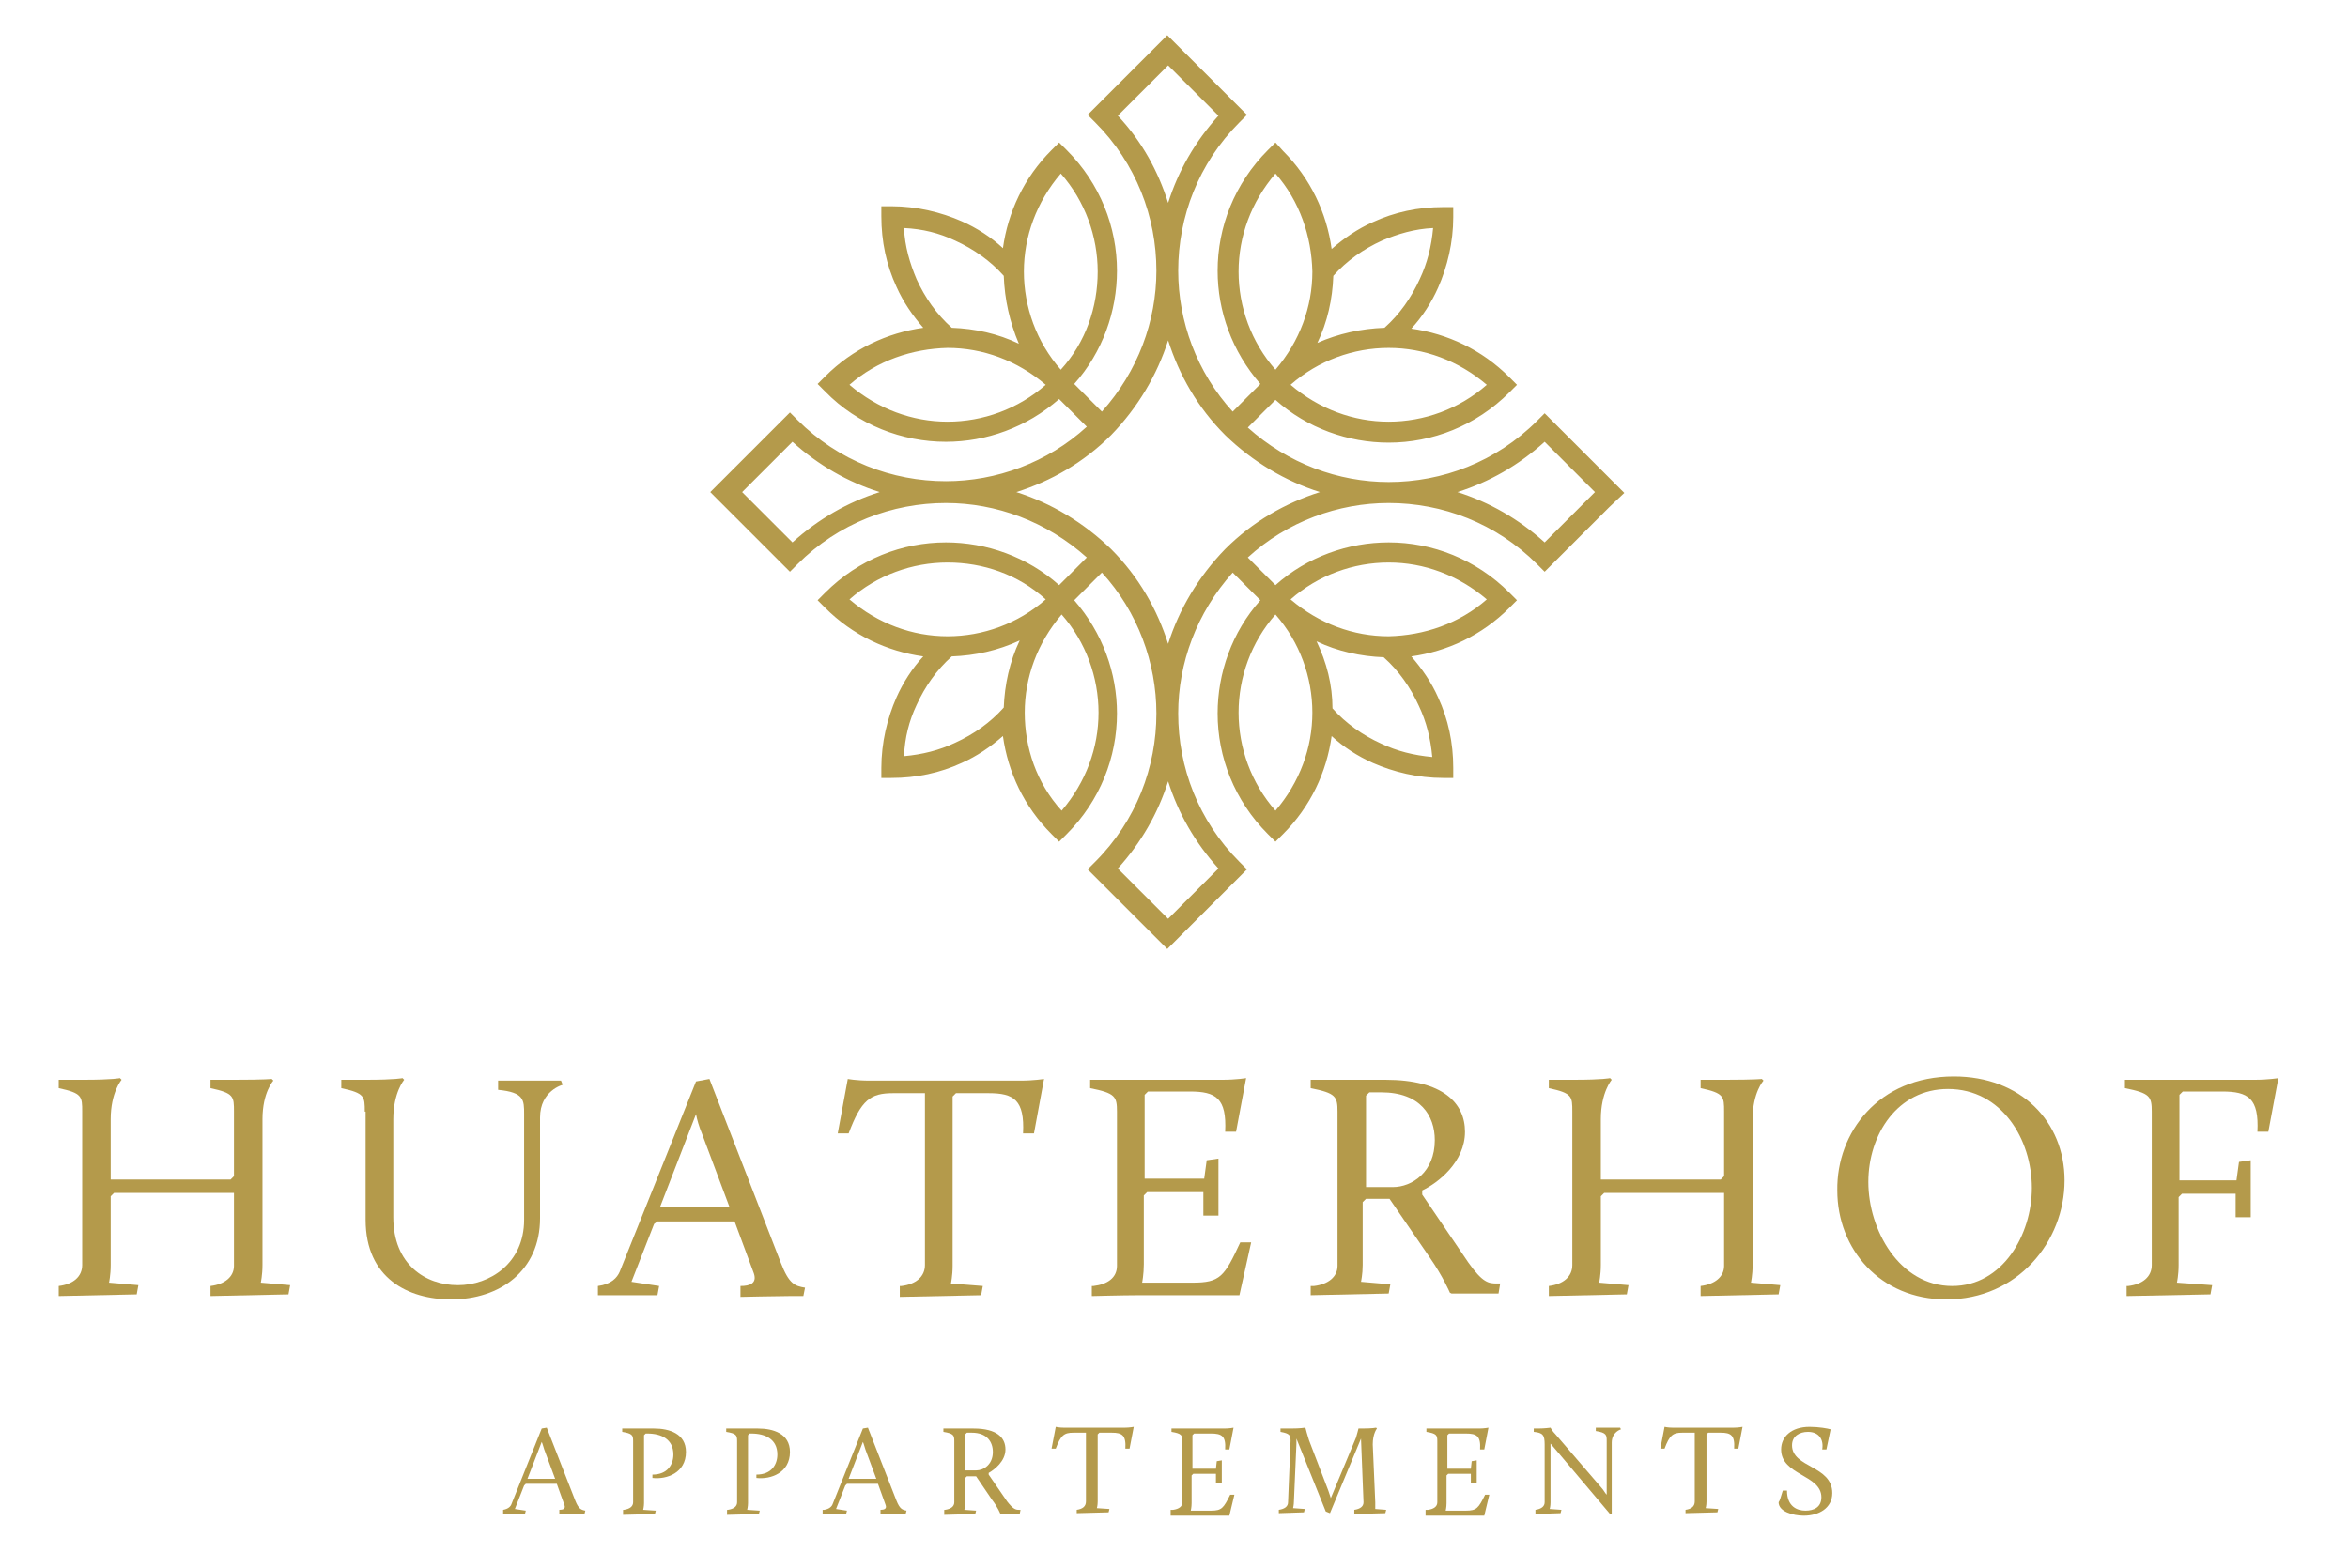
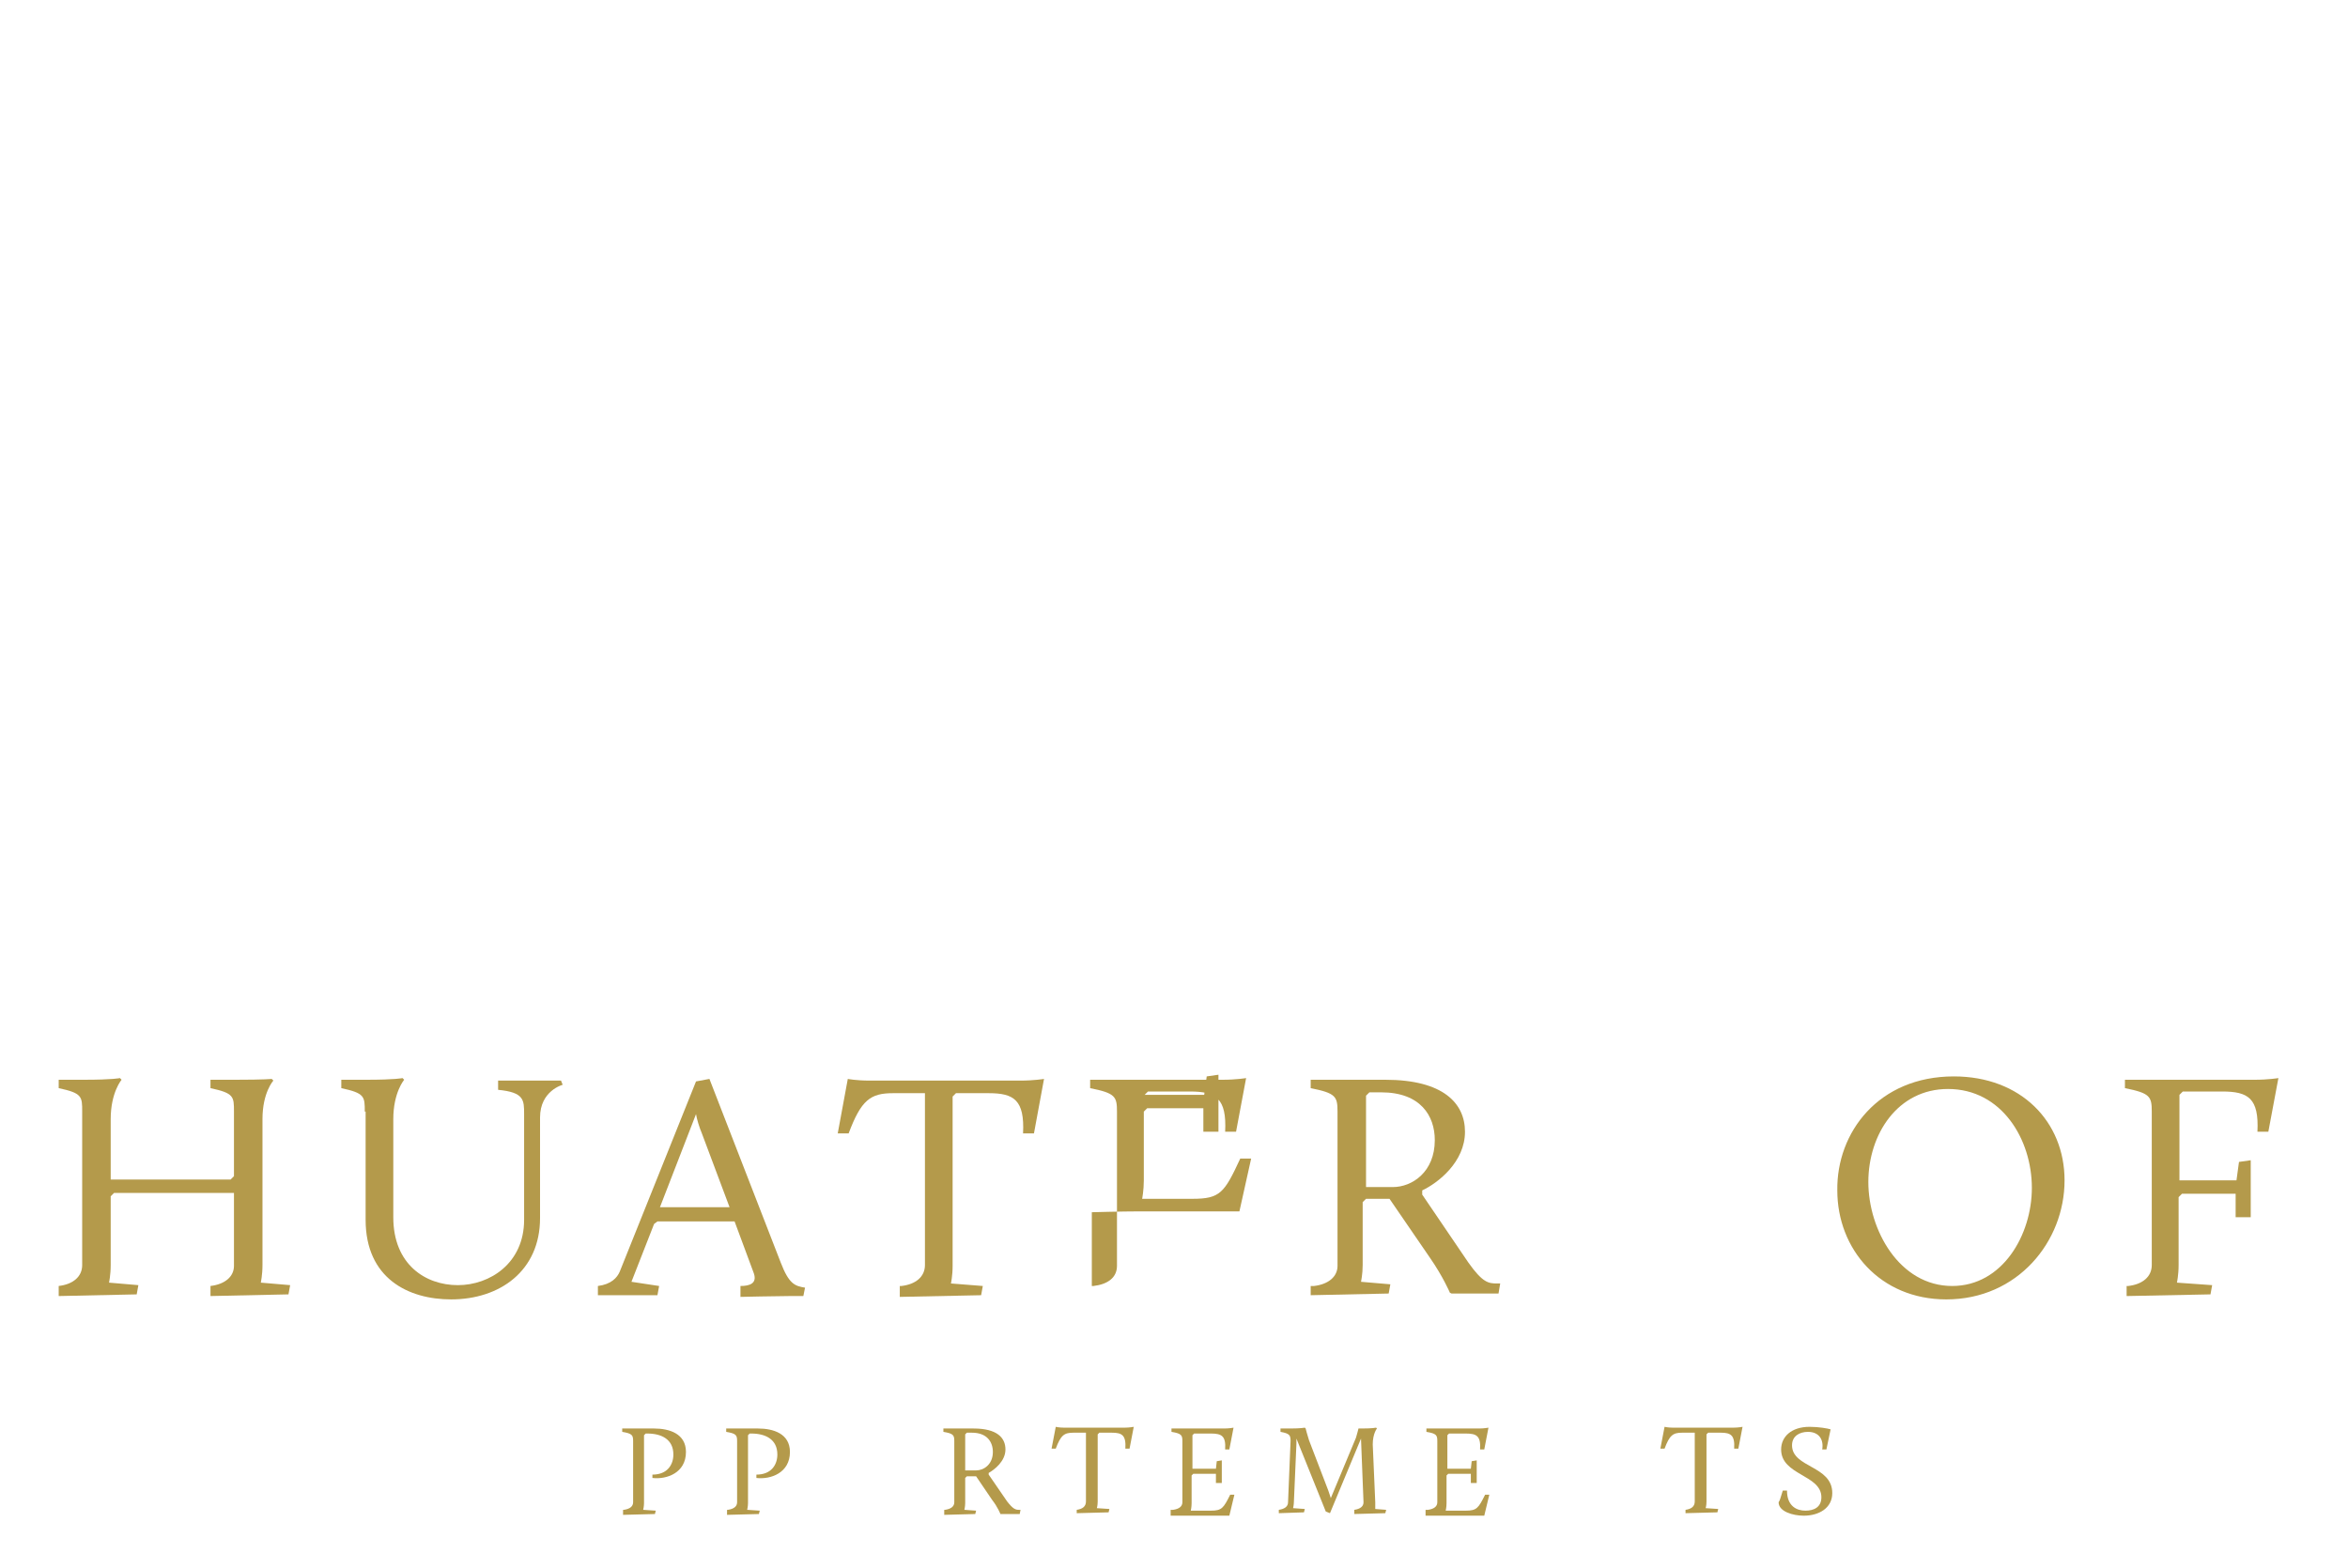
<svg xmlns="http://www.w3.org/2000/svg" version="1.1" id="Ebene_1" x="0px" y="0px" viewBox="0 0 280 187" style="enable-background:new 0 0 280 187;" xml:space="preserve">
  <style type="text/css">
	.st0{fill:#B49A4B;}
</style>
  <g>
    <g>
-       <path class="st0" d="M101.3,45.9c3.4,2.9,7.5,4.4,11.7,4.4c4.2,0,8.4-1.5,11.7-4.4c-3.4-2.9-7.5-4.4-11.7-4.4v0    C108.8,41.6,104.6,43,101.3,45.9L101.3,45.9z M139.3,109.6l6-6c-2.8-3.1-4.8-6.6-6-10.4c-1.2,3.8-3.2,7.3-6,10.4L139.3,109.6z     M139.3,76.8c1.3-4.1,3.6-8,6.8-11.3c3.3-3.3,7.2-5.5,11.3-6.8c-4.1-1.3-8-3.6-11.3-6.8c-3.3-3.3-5.5-7.2-6.8-11.3    c-1.3,4.1-3.6,8-6.8,11.3c-3.3,3.3-7.2,5.5-11.3,6.8c4.1,1.3,8,3.6,11.3,6.8C135.8,68.8,138,72.7,139.3,76.8L139.3,76.8z     M173.8,58.7c3.8,1.2,7.3,3.2,10.4,6l6-6l-6-6C181.1,55.5,177.6,57.5,173.8,58.7L173.8,58.7z M191.9,60.5l-7.7,7.7l-0.9-0.9    c-4.9-4.9-11.3-7.3-17.7-7.3c-6,0-12.1,2.2-16.8,6.5l3.3,3.3l0,0c3.8-3.4,8.7-5.1,13.5-5.1c5.2,0,10.4,2,14.4,6l0.9,0.9l-0.9,0.9    c-3.3,3.3-7.4,5.2-11.7,5.8c1.3,1.5,2.4,3.1,3.2,4.9h0c1.2,2.6,1.8,5.4,1.8,8.4v1.2h-1.2c-3,0-5.9-0.7-8.4-1.8v0    c-1.8-0.8-3.5-1.9-4.9-3.2c-0.6,4.3-2.5,8.4-5.8,11.7l-0.9,0.9l-0.9-0.9c-4-4-6-9.2-6-14.4c0-4.8,1.7-9.7,5.1-13.5l0,0l-3.3-3.3    c-4.3,4.8-6.5,10.8-6.5,16.8c0,6.4,2.4,12.8,7.3,17.7l0.9,0.9l-7.7,7.7l-0.9,0.9l-0.9,0.9l-1.8-1.8l-7.7-7.7l0.9-0.9    c4.9-4.9,7.3-11.3,7.3-17.7c0-6-2.2-12.1-6.5-16.8l-3.3,3.3l0,0c3.4,3.9,5.1,8.7,5.1,13.5c0,5.2-2,10.4-6,14.4l-0.9,0.9l-0.9-0.9    c-3.3-3.3-5.2-7.4-5.8-11.7c-1.5,1.3-3.1,2.4-4.9,3.2l0,0c-2.6,1.2-5.4,1.8-8.4,1.8h-1.2v-1.2c0-3,0.7-5.9,1.8-8.4l0,0    c0.8-1.8,1.9-3.5,3.2-4.9c-4.3-0.6-8.4-2.5-11.7-5.8l-0.9-0.9l0.9-0.9c4-4,9.2-6,14.4-6c4.8,0,9.7,1.7,13.5,5.1l0,0l3.3-3.3    c-4.8-4.3-10.8-6.5-16.8-6.5c-6.4,0-12.8,2.4-17.7,7.3l-0.9,0.9l-7.7-7.7l-1.8-1.8l9.5-9.5l0.9,0.9c4.9,4.9,11.3,7.3,17.7,7.3    c6,0,12.1-2.2,16.8-6.5l-3.3-3.3l0,0c-3.9,3.4-8.7,5.1-13.5,5.1c-5.2,0-10.5-2-14.4-6l-0.9-0.9l0.9-0.9c3.3-3.3,7.4-5.2,11.7-5.8    c-1.3-1.5-2.4-3.1-3.2-4.9l0,0c-1.2-2.6-1.8-5.4-1.8-8.4v-1.2h1.2c3,0,5.9,0.7,8.4,1.8h0c1.8,0.8,3.5,1.9,4.9,3.2    c0.6-4.3,2.5-8.4,5.8-11.7l0.9-0.9l0.9,0.9c4,4,6,9.2,6,14.4c0,4.8-1.7,9.7-5.1,13.5l0,0l3.3,3.3c4.3-4.8,6.5-10.8,6.5-16.8    c0-6.4-2.4-12.8-7.3-17.7l-0.9-0.9l7.7-7.7l0.9-0.9l0.9-0.9l1.8,1.8l7.7,7.7l-0.9,0.9c-4.9,4.9-7.3,11.3-7.3,17.7    c0,6,2.2,12.1,6.5,16.8l3.3-3.3l0,0c-3.4-3.9-5.1-8.7-5.1-13.5c0-5.2,2-10.4,6-14.4l0.9-0.9L153,18c3.3,3.3,5.2,7.4,5.8,11.7    c1.5-1.3,3.1-2.4,4.9-3.2l0,0c2.6-1.2,5.4-1.8,8.4-1.8h1.2v1.2c0,3-0.7,5.9-1.8,8.4h0c-0.8,1.8-1.9,3.5-3.2,4.9    c4.3,0.6,8.4,2.5,11.7,5.8l0.9,0.9l-0.9,0.9c-4,4-9.2,6-14.4,6c-4.8,0-9.7-1.7-13.5-5.1l0,0l-3.3,3.3c4.8,4.3,10.8,6.5,16.8,6.5    c6.4,0,12.8-2.4,17.7-7.3l0.9-0.9l7.7,7.7l1.8,1.8L191.9,60.5z M158.9,84.5c1.6,1.8,3.6,3.2,5.8,4.2l0,0c1.9,0.9,3.9,1.4,6.1,1.6    c-0.2-2.2-0.7-4.2-1.6-6.1h0c-1-2.2-2.4-4.2-4.2-5.8c-2.7-0.1-5.5-0.7-8-1.9C158.2,79,158.9,81.7,158.9,84.5L158.9,84.5z     M113.5,78.3c-1.8,1.6-3.2,3.6-4.2,5.8h0c-0.9,1.9-1.4,3.9-1.5,6.1c2.2-0.2,4.2-0.7,6.1-1.6l0,0c2.2-1,4.2-2.4,5.8-4.2    c0.1-2.7,0.7-5.5,1.9-8C119,77.6,116.3,78.2,113.5,78.3L113.5,78.3z M147.7,85c0,4.2,1.5,8.4,4.4,11.7c2.9-3.4,4.4-7.5,4.4-11.7    c0-4.2-1.5-8.4-4.4-11.7C149.2,76.6,147.7,80.8,147.7,85L147.7,85z M177.3,71.5c-3.4-2.9-7.5-4.4-11.7-4.4    c-4.2,0-8.4,1.5-11.7,4.4c3.4,2.9,7.5,4.4,11.7,4.4C169.8,75.8,174,74.4,177.3,71.5L177.3,71.5z M88.5,58.7l6,6    c3.1-2.8,6.6-4.8,10.4-6c-3.8-1.2-7.3-3.2-10.4-6L88.5,58.7z M126.6,96.7c2.9-3.4,4.4-7.5,4.4-11.7c0-4.2-1.5-8.4-4.4-11.7    c-2.9,3.4-4.4,7.5-4.4,11.7C122.2,89.2,123.6,93.4,126.6,96.7L126.6,96.7z M113,67.1c-4.2,0-8.4,1.5-11.7,4.4    c3.4,2.9,7.5,4.4,11.7,4.4c4.2,0,8.4-1.5,11.7-4.4C121.4,68.5,117.2,67.1,113,67.1L113,67.1z M139.3,24.2c1.2-3.8,3.2-7.3,6-10.4    l-6-6l-6,6C136.2,16.9,138.1,20.4,139.3,24.2L139.3,24.2z M165.1,39.1c1.8-1.6,3.2-3.6,4.2-5.8h0c0.9-1.9,1.4-3.9,1.6-6.1    c-2.2,0.1-4.2,0.7-6.1,1.5v0c-2.2,1-4.2,2.4-5.8,4.2c-0.1,2.8-0.7,5.5-1.9,8C159.6,39.8,162.3,39.2,165.1,39.1L165.1,39.1z     M119.7,32.9c-1.6-1.8-3.6-3.2-5.8-4.2v0c-1.9-0.9-3.9-1.4-6.1-1.5c0.1,2.2,0.7,4.2,1.5,6.1h0c1,2.2,2.4,4.2,4.2,5.8    c2.8,0.1,5.5,0.7,8,1.9C120.4,38.4,119.8,35.7,119.7,32.9L119.7,32.9z M152.1,20.7c-2.9,3.4-4.4,7.5-4.4,11.7    c0,4.2,1.5,8.4,4.4,11.7c2.9-3.4,4.4-7.5,4.4-11.7C156.4,28.2,155,24,152.1,20.7L152.1,20.7z M165.6,50.3c4.2,0,8.4-1.5,11.7-4.4    c-3.4-2.9-7.5-4.4-11.7-4.4c-4.2,0-8.4,1.5-11.7,4.4C157.3,48.8,161.4,50.3,165.6,50.3L165.6,50.3z M130.9,32.4    c0-4.2-1.5-8.4-4.4-11.7c-2.9,3.4-4.4,7.5-4.4,11.7h0c0,4.2,1.5,8.4,4.4,11.7C129.5,40.8,130.9,36.6,130.9,32.4L130.9,32.4z" />
-     </g>
+       </g>
    <g>
      <path class="st0" d="M7,153.4c1.7-0.2,2.8-1.1,2.8-2.5v-18.3c0-1.8,0-2.2-2.8-2.8v-1h3c3.5,0,4.3-0.2,4.3-0.2l0.2,0.2    c0,0-1.3,1.5-1.3,4.7v7.2h14.3l0.4-0.4v-7.7c0-1.8,0-2.2-2.8-2.8v-1h3c3.5,0,4.3-0.1,4.3-0.1l0.2,0.2c0,0-1.3,1.4-1.3,4.6v17.4    c0,1.2-0.2,2.1-0.2,2.1l3.5,0.3l-0.2,1.1l-9.3,0.2v-1.2c1.7-0.2,2.8-1.1,2.8-2.4v-8.7H13.6l-0.4,0.4v8.2c0,1.2-0.2,2.1-0.2,2.1    l3.5,0.3l-0.2,1.1L7,154.6V153.4z" />
      <path class="st0" d="M43.5,132.6c0-1.8,0-2.2-2.8-2.8v-1h3c3.5,0,4.3-0.2,4.3-0.2l0.2,0.2c0,0-1.3,1.5-1.3,4.7v11.7    c0,5.6,3.8,8.1,7.7,8.1c3.8,0,7.9-2.6,7.9-7.8v-12.6c0-1.7,0-2.6-3.1-2.9v-1.1h7.5l0.2,0.5c0,0-2.7,0.7-2.7,3.9v12    c0,6.3-4.8,9.7-10.6,9.7c-5.1,0-10.2-2.5-10.2-9.5V132.6z" />
      <path class="st0" d="M71.3,153.4c1.6-0.2,2.3-1,2.6-1.7L83,129l1.6-0.3l8.5,21.9c1,2.6,1.7,2.8,2.9,3l-0.2,1h-1.7    c-1.4,0-5.8,0.1-5.8,0.1v-1.3c1.1,0,2-0.3,1.6-1.5l-2.3-6.2h-9.2L78,146l-2.7,6.9l3.3,0.5l-0.2,1.1h-7.1V153.4z M83,132.9    L78.7,144H87l-3.3-8.8C83.4,134.5,83.1,133.5,83,132.9z" />
      <path class="st0" d="M107.5,153.4c1.7-0.2,2.8-1.1,2.8-2.5v-20.5h-3.8c-2.7,0-3.8,0.8-5.3,4.8h-1.3l1.2-6.5c0,0,1,0.2,2.6,0.2h18    c1.6,0,2.8-0.2,2.8-0.2l-1.2,6.5h-1.3c0.2-4-1.1-4.8-4.1-4.8H114l-0.4,0.4v20.2c0,1.2-0.2,2.1-0.2,2.1l3.8,0.3l-0.2,1.1l-9.7,0.2    V153.4z" />
-       <path class="st0" d="M130.4,153.4c1.7-0.2,2.8-1,2.8-2.4v-18.4c0-1.8-0.2-2.2-3.2-2.8v-1h15.8c1.6,0,2.8-0.2,2.8-0.2l-1.2,6.4    h-1.3c0.2-4-1.1-4.8-4.2-4.8h-5l-0.4,0.4v10h7.1l0.3-2.2l1.4-0.2v6.8h-1.8v-2.8h-6.7l-0.4,0.4v8.2c0,1.2-0.2,2.2-0.2,2.2h6    c3.3,0,3.8-0.7,5.7-4.8h1.3l-1.4,6.3h-12c-1.9,0-5.6,0.1-5.6,0.1V153.4z" />
+       <path class="st0" d="M130.4,153.4c1.7-0.2,2.8-1,2.8-2.4v-18.4c0-1.8-0.2-2.2-3.2-2.8v-1h15.8c1.6,0,2.8-0.2,2.8-0.2l-1.2,6.4    h-1.3c0.2-4-1.1-4.8-4.2-4.8h-5l-0.4,0.4h7.1l0.3-2.2l1.4-0.2v6.8h-1.8v-2.8h-6.7l-0.4,0.4v8.2c0,1.2-0.2,2.2-0.2,2.2h6    c3.3,0,3.8-0.7,5.7-4.8h1.3l-1.4,6.3h-12c-1.9,0-5.6,0.1-5.6,0.1V153.4z" />
      <path class="st0" d="M156.7,153.4c1.7-0.2,2.8-1.1,2.8-2.4v-18.4c0-1.8-0.2-2.2-3.2-2.8v-1h8.9c6.9,0,9.5,2.8,9.5,6.2    c0,3.6-3.2,6.1-5.1,7v0.5l5.5,8.1c1.7,2.4,2.4,2.5,3.4,2.5l0.4,0l-0.2,1.2h-5.6l-0.2-0.1c0,0-0.8-1.9-2.4-4.2l-4.8-7h-2.8    l-0.4,0.4v7.5c0,1.1-0.2,2-0.2,2l3.5,0.3l-0.2,1.1l-9.3,0.2V153.4z M166.1,141.6c2.3,0,5-1.8,5-5.6c0-2.9-1.7-5.7-6.4-5.7h-1.4    l-0.4,0.4v10.9H166.1z" />
-       <path class="st0" d="M184.7,153.4c1.7-0.2,2.8-1.1,2.8-2.5v-18.3c0-1.8,0-2.2-2.8-2.8v-1h3c3.5,0,4.3-0.2,4.3-0.2l0.2,0.2    c0,0-1.3,1.5-1.3,4.7v7.2h14.3l0.4-0.4v-7.7c0-1.8,0-2.2-2.8-2.8v-1h3c3.5,0,4.3-0.1,4.3-0.1l0.2,0.2c0,0-1.3,1.4-1.3,4.6v17.4    c0,1.2-0.2,2.1-0.2,2.1l3.5,0.3l-0.2,1.1l-9.3,0.2v-1.2c1.7-0.2,2.8-1.1,2.8-2.4v-8.7h-14.3l-0.4,0.4v8.2c0,1.2-0.2,2.1-0.2,2.1    l3.5,0.3l-0.2,1.1l-9.3,0.2V153.4z" />
      <path class="st0" d="M233,128.4c8,0,13.2,5.4,13.2,12.4c0,7.3-5.6,14.2-14.1,14.2c-7.9,0-13-6-13-13    C219,135.1,224,128.4,233,128.4z M232.8,153.4c6,0,9.5-6.1,9.5-11.7c0-5.8-3.6-11.8-10-11.8c-6,0-9.5,5.4-9.5,11.1    C222.8,146.7,226.5,153.4,232.8,153.4z" />
      <path class="st0" d="M253.8,153.4c1.7-0.2,2.8-1.1,2.8-2.5v-18.3c0-1.8-0.2-2.2-3.2-2.8v-1h15.5c1.6,0,2.8-0.2,2.8-0.2l-1.2,6.4    h-1.3c0.2-4-1.1-4.8-4.2-4.8h-4.7l-0.4,0.4v10.2h6.8l0.3-2.2l1.4-0.2v6.8h-1.8v-2.8h-6.4l-0.4,0.4v8.1c0,1.2-0.2,2.1-0.2,2.1    l4.2,0.3l-0.2,1.1l-10,0.2V153.4z" />
    </g>
    <g>
-       <path class="st0" d="M60,180.1c0.6-0.1,0.9-0.4,1-0.7l3.6-9l0.6-0.1l3.4,8.7c0.4,1,0.7,1.1,1.2,1.2l-0.1,0.4h-0.7    c-0.6,0-2.3,0-2.3,0v-0.5c0.4,0,0.8-0.1,0.6-0.6l-0.9-2.5h-3.7l-0.2,0.2l-1.1,2.8l1.3,0.2l-0.1,0.4H60V180.1z M64.6,172l-1.7,4.4    h3.3l-1.3-3.5C64.8,172.6,64.7,172.2,64.6,172z" />
      <path class="st0" d="M74.4,180.1c0.7-0.1,1.1-0.4,1.1-0.9v-7.3c0-0.7-0.1-0.9-1.3-1.1v-0.4H78c1.8,0,3.8,0.6,3.8,2.8    c0,2.5-2.3,3.3-4,3.1v-0.4c1.8,0,2.5-1.2,2.5-2.4c0-1.8-1.4-2.5-3.1-2.5H77l-0.2,0.2v8.1c0,0.4-0.1,0.8-0.1,0.8l1.5,0.1l-0.1,0.4    l-3.8,0.1V180.1z" />
      <path class="st0" d="M86.8,180.1c0.7-0.1,1.1-0.4,1.1-0.9v-7.3c0-0.7-0.1-0.9-1.3-1.1v-0.4h3.8c1.8,0,3.8,0.6,3.8,2.8    c0,2.5-2.3,3.3-4,3.1v-0.4c1.8,0,2.5-1.2,2.5-2.4c0-1.8-1.4-2.5-3.1-2.5h-0.2l-0.2,0.2v8.1c0,0.4-0.1,0.8-0.1,0.8l1.5,0.1    l-0.1,0.4l-3.8,0.1V180.1z" />
-       <path class="st0" d="M98.3,180.1c0.6-0.1,0.9-0.4,1-0.7l3.6-9l0.6-0.1l3.4,8.7c0.4,1,0.7,1.1,1.2,1.2l-0.1,0.4h-0.7    c-0.6,0-2.3,0-2.3,0v-0.5c0.4,0,0.8-0.1,0.6-0.6l-0.9-2.5h-3.7l-0.2,0.2l-1.1,2.8l1.3,0.2l-0.1,0.4h-2.8V180.1z M102.9,172    l-1.7,4.4h3.3l-1.3-3.5C103.1,172.6,103,172.2,102.9,172z" />
      <path class="st0" d="M112.7,180.1c0.7-0.1,1.1-0.4,1.1-0.9v-7.3c0-0.7-0.1-0.9-1.3-1.1v-0.4h3.6c2.8,0,3.8,1.1,3.8,2.5    c0,1.4-1.3,2.4-2,2.8v0.2l2.2,3.2c0.7,0.9,1,1,1.4,1l0.2,0l-0.1,0.5h-2.2l-0.1,0c0,0-0.3-0.8-1-1.7l-1.9-2.8h-1.1l-0.2,0.2v3    c0,0.4-0.1,0.8-0.1,0.8l1.4,0.1l-0.1,0.4l-3.7,0.1V180.1z M116.4,175.4c0.9,0,2-0.7,2-2.2c0-1.2-0.7-2.3-2.5-2.3h-0.6l-0.2,0.2    v4.3H116.4z" />
      <path class="st0" d="M128.4,180.1c0.7-0.1,1.1-0.4,1.1-1v-8.2H128c-1.1,0-1.5,0.3-2.1,1.9h-0.5l0.5-2.6c0,0,0.4,0.1,1,0.1h7.2    c0.6,0,1.1-0.1,1.1-0.1l-0.5,2.6h-0.5c0.1-1.6-0.4-1.9-1.6-1.9h-1.5l-0.2,0.2v8c0,0.5-0.1,0.8-0.1,0.8l1.5,0.1l-0.1,0.4l-3.8,0.1    V180.1z" />
      <path class="st0" d="M139.9,180.1c0.7-0.1,1.1-0.4,1.1-0.9v-7.3c0-0.7-0.1-0.9-1.3-1.1v-0.4h6.3c0.6,0,1.1-0.1,1.1-0.1l-0.5,2.6    h-0.5c0.1-1.6-0.4-1.9-1.7-1.9h-2l-0.2,0.2v4h2.8l0.1-0.9l0.6-0.1v2.7h-0.7v-1.1h-2.7l-0.2,0.2v3.3c0,0.5-0.1,0.9-0.1,0.9h2.4    c1.3,0,1.5-0.3,2.3-1.9h0.5l-0.6,2.5h-4.8c-0.8,0-2.2,0-2.2,0V180.1z" />
      <path class="st0" d="M152.5,180.1c0.7-0.1,1.1-0.4,1.1-0.9l0.3-7.3c0-0.7-0.1-0.9-1.2-1.1v-0.4h1.2c1.2,0,1.7-0.1,1.7-0.1l0.1,0.1    c0,0,0.2,0.8,0.4,1.4l2.3,6c0.1,0.3,0.2,0.6,0.3,0.9l3-7.2c0.1-0.3,0.3-1.1,0.3-1.1h0.4c1.3,0,1.7-0.1,1.7-0.1l0.1,0.1    c0,0-0.5,0.6-0.5,1.9l0.3,6.9c0,0.5,0,0.8,0,0.8l1.3,0.1l-0.1,0.4l-3.7,0.1v-0.5c0.7-0.1,1.1-0.4,1.1-0.9l-0.3-7.6l-3.7,8.9    l-0.5-0.2l-3.5-8.7c0,0,0,0.3,0,0.6l-0.3,6.9c0,0.4-0.1,0.8-0.1,0.8l1.4,0.1l-0.1,0.4l-3,0.1V180.1z" />
      <path class="st0" d="M170.3,180.1c0.7-0.1,1.1-0.4,1.1-0.9v-7.3c0-0.7-0.1-0.9-1.3-1.1v-0.4h6.3c0.6,0,1.1-0.1,1.1-0.1l-0.5,2.6    h-0.5c0.1-1.6-0.4-1.9-1.7-1.9h-2l-0.2,0.2v4h2.8l0.1-0.9l0.6-0.1v2.7h-0.7v-1.1h-2.7l-0.2,0.2v3.3c0,0.5-0.1,0.9-0.1,0.9h2.4    c1.3,0,1.5-0.3,2.3-1.9h0.5l-0.6,2.5h-4.8c-0.8,0-2.2,0-2.2,0V180.1z" />
-       <path class="st0" d="M183.1,180.1c0.7-0.1,1.1-0.4,1.1-0.9v-6.9c0-1.1-0.2-1.4-1.3-1.5v-0.4h0.5c0.8,0,1.5-0.1,1.5-0.1    s0.2,0.4,0.6,0.8l5.5,6.4c0.2,0.2,0.4,0.6,0.6,0.8v-6.4c0-0.7,0-1-1.3-1.2v-0.4h2.9l0.1,0.2c0,0-1.1,0.3-1.1,1.6v8.5H192l-6.5-7.7    c-0.2-0.2-0.4-0.5-0.6-0.7v7c0,0.5-0.1,0.8-0.1,0.8l1.4,0.1l-0.1,0.4l-3,0.1V180.1z" />
      <path class="st0" d="M201,180.1c0.7-0.1,1.1-0.4,1.1-1v-8.2h-1.5c-1.1,0-1.5,0.3-2.1,1.9H198l0.5-2.6c0,0,0.4,0.1,1,0.1h7.2    c0.6,0,1.1-0.1,1.1-0.1l-0.5,2.6h-0.5c0.1-1.6-0.4-1.9-1.6-1.9h-1.5l-0.2,0.2v8c0,0.5-0.1,0.8-0.1,0.8l1.5,0.1l-0.1,0.4l-3.8,0.1    V180.1z" />
      <path class="st0" d="M212.6,177.8h0.5c0,1.9,1.2,2.4,2.2,2.4c1,0,1.9-0.4,1.9-1.6c0-2.7-4.8-2.6-4.8-5.7c0-1.5,1.2-2.7,3.4-2.7    c1.1,0,2.2,0.2,2.5,0.3l-0.5,2.4h-0.5c0.2-1.2-0.4-2.1-1.7-2.1c-1,0-1.9,0.5-1.9,1.6c0,2.7,4.8,2.4,4.8,5.7c0,1.8-1.6,2.7-3.4,2.7    c-1.3,0-3-0.5-3-1.6C212.3,178.9,212.3,178.7,212.6,177.8z" />
    </g>
  </g>
</svg>